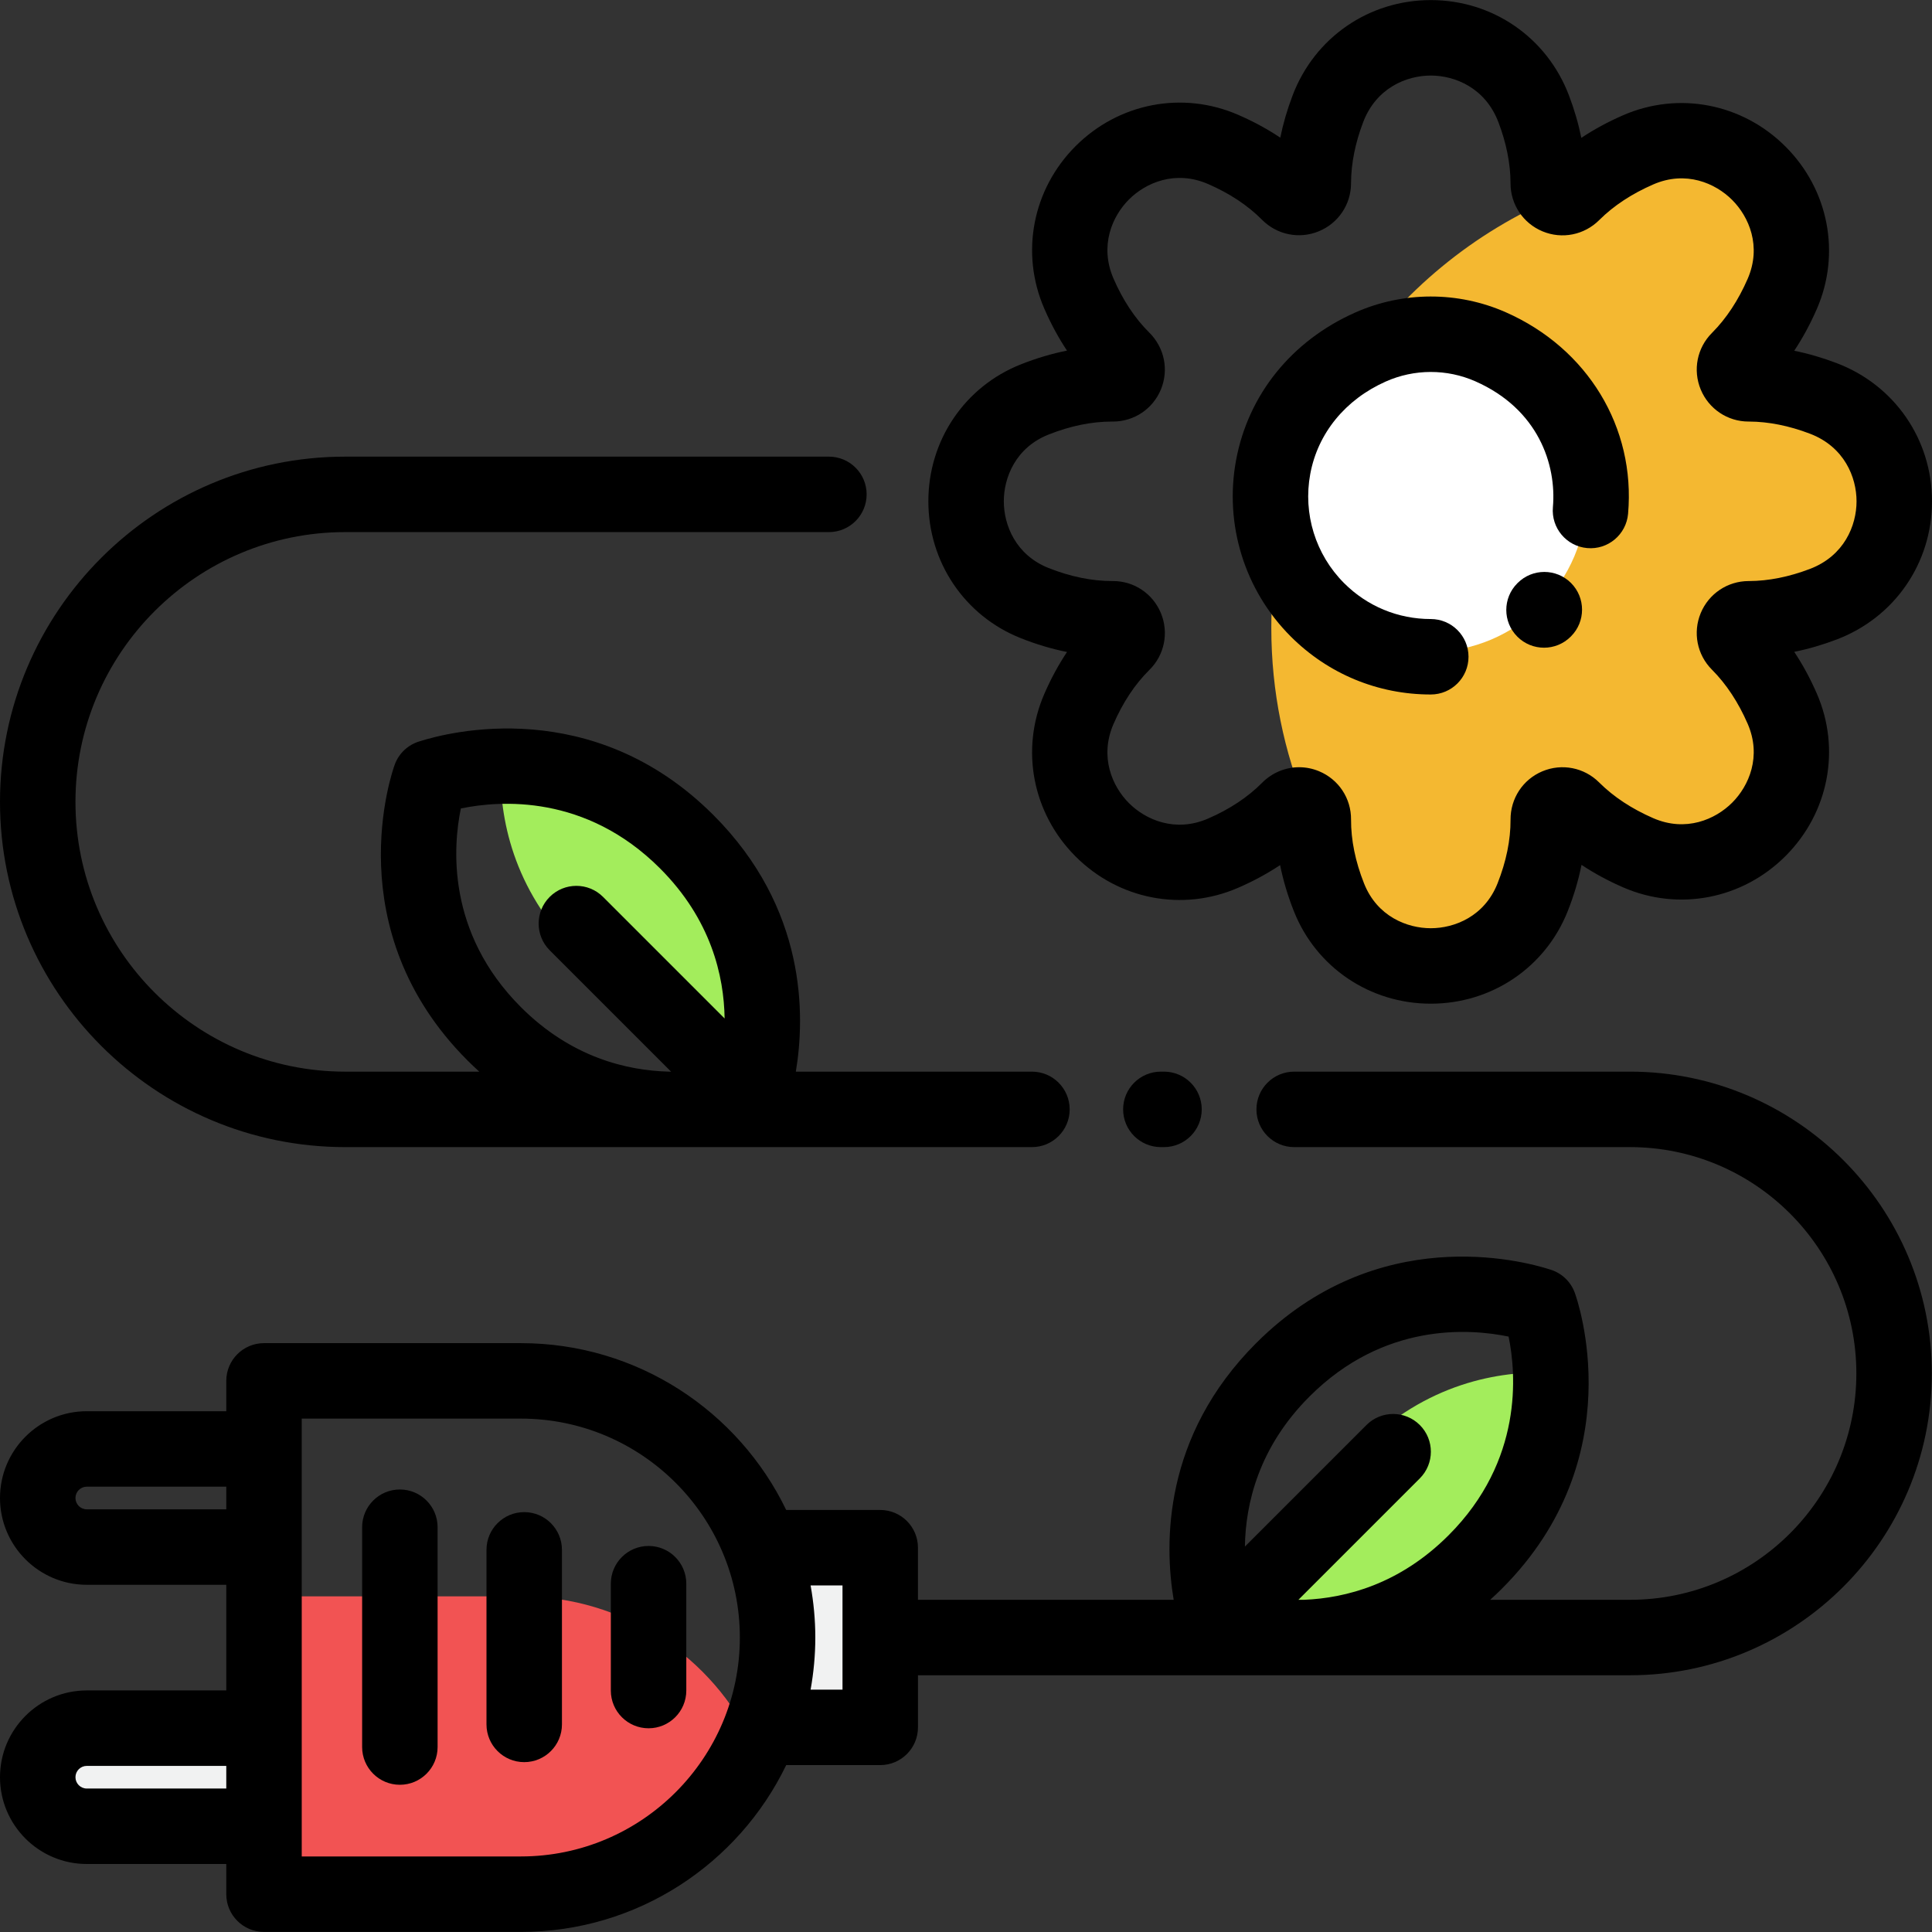
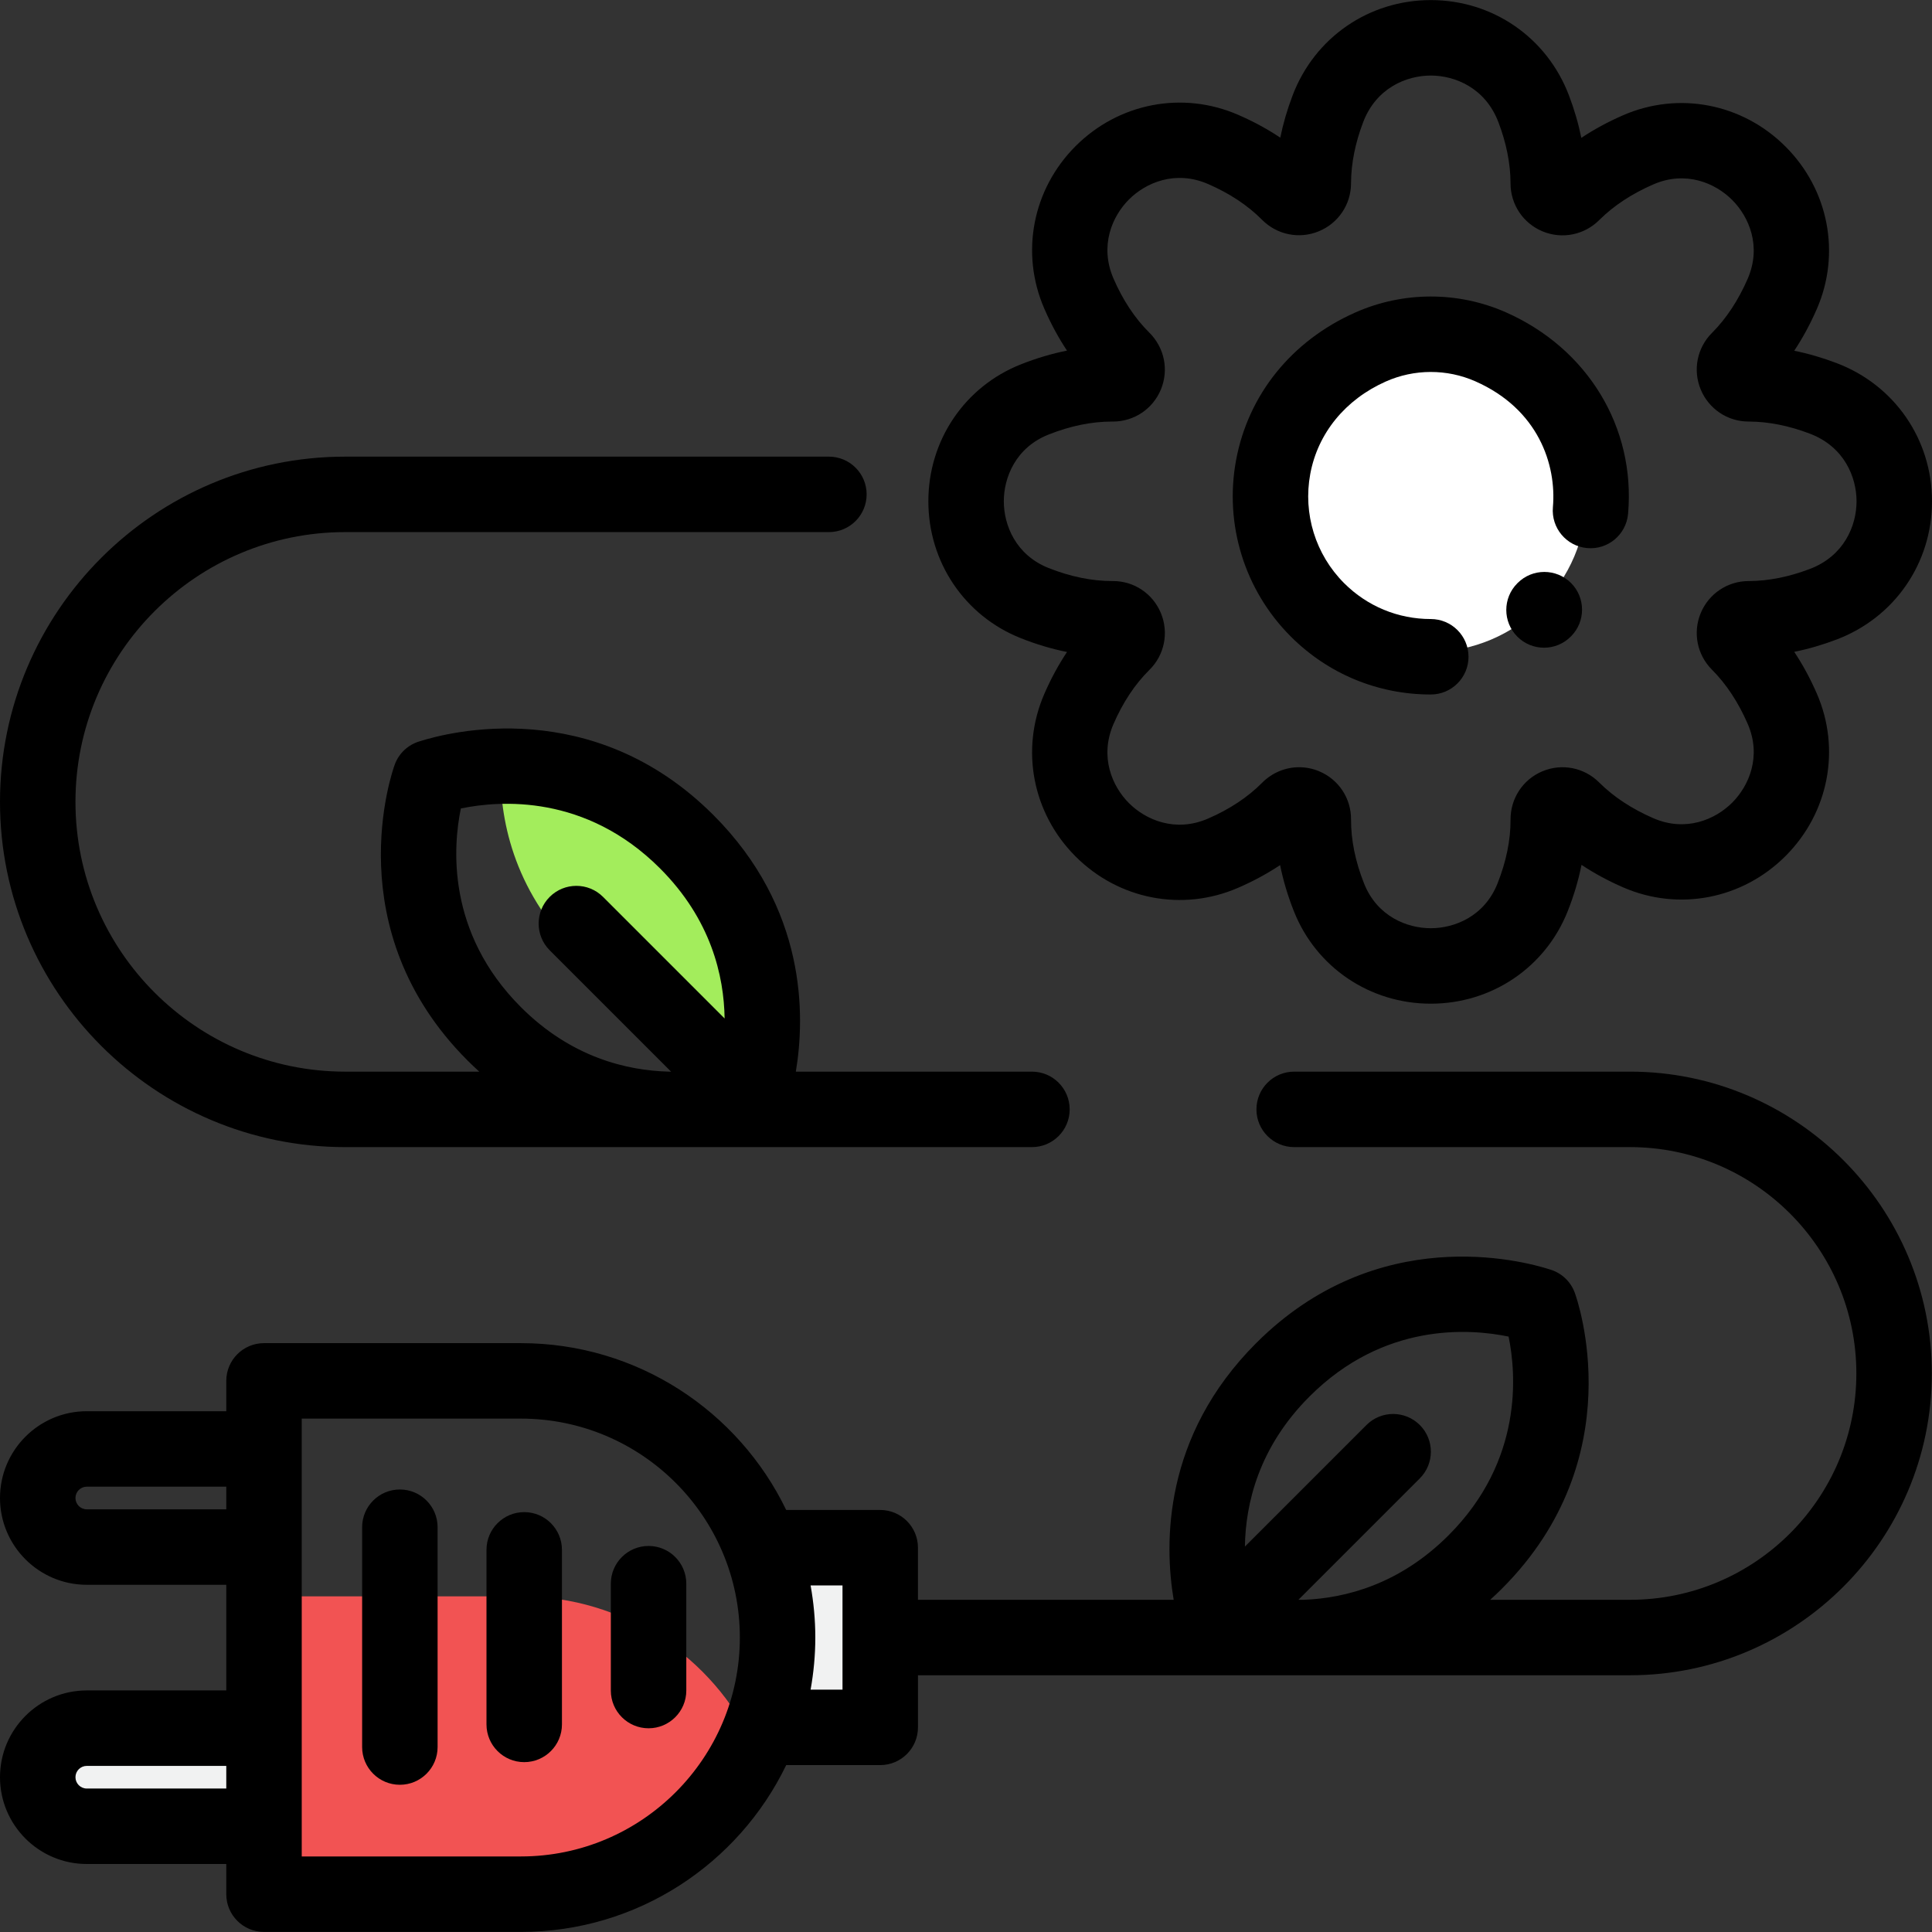
<svg xmlns="http://www.w3.org/2000/svg" version="1.1" id="Capa_1" x="0px" y="0px" viewBox="0 0 512 512" style="enable-background:new 0 0 512 512;" xml:space="preserve">
  <rect x="0" y="0" width="512" height="512" fill="#333333" stroke="none" />
  <g>
-     <path style="fill:#A3ED5C;" d="M390.949,413.948c17.232-17.223,20.456-36.561,19.977-50.185   c-13.604-0.503-32.914,2.692-50.209,19.978c-17.227,17.219-20.453,36.55-19.976,50.173   C354.371,434.394,373.717,431.172,390.949,413.948z" />
    <path style="fill:#A3ED5C;" d="M181.964,223.041c-16.918-16.909-35.761-20.334-49.308-20.005   c-0.306,13.568,3.144,32.438,20.001,49.287c16.856,16.848,35.734,20.296,49.307,19.991   C202.268,258.747,198.816,239.884,181.964,223.041z" />
  </g>
  <path style="fill:#F25353;" d="M138.05,423.055H69.965v78.923h68.085c27.363,0,50.936-16.167,61.73-39.461  C188.986,439.221,165.413,423.055,138.05,423.055z" />
  <g>
    <rect x="206.061" y="410.153" style="fill:#F1F2F2;" width="27.208" height="47.611" />
    <path style="fill:#F1F2F2;" d="M9.999,470.98L9.999,470.98c0,7.179,5.819,12.999,12.999,12.999h46.967v-25.998H22.998   C15.819,457.981,9.999,463.802,9.999,470.98z" />
-     <path style="fill:#F1F2F2;" d="M348.041,217.11c0.008-1.396-0.693-2.497-1.679-3.146c0.544,1.31,1.107,2.609,1.695,3.896   c-0.002-0.219-0.017-0.437-0.016-0.656L348.041,217.11z" />
    <path style="fill:#F1F2F2;" d="M416.725,51.27l0.114-0.113c0.384-0.381,0.783-0.74,1.178-1.105   c-1.77,0.653-3.522,1.343-5.253,2.073C414.045,52.602,415.579,52.411,416.725,51.27z" />
  </g>
  <g>
    <path style="fill:#F4B831;" d="M461.925,42.441c-7.648-5.298-17.782-7.089-27.8-2.725c-5.753,2.507-11.294,5.87-16.108,10.336   c13.368-4.93,27.817-7.624,42.898-7.624C461.252,42.428,461.587,42.438,461.925,42.441z" />
-     <path style="fill:#F4B831;" d="M348.056,217.858c0.07,7.011,1.672,13.737,4.135,19.946c4.178,10.535,13.101,16.485,22.644,17.864   C363.697,244.925,354.565,232.117,348.056,217.858z" />
-     <path style="fill:#F4B831;" d="M406.151,237.812c2.543-6.405,4.185-13.358,4.156-20.609v-0.092c-0.02-3.355,4.031-5.053,6.41-2.688   l0.122,0.122c5.074,5.031,11.061,8.729,17.285,11.441c23.951,10.434,48.619-14.235,38.184-38.185   c-2.712-6.224-6.41-12.212-11.441-17.285l-0.114-0.114c-2.359-2.37-0.686-6.41,2.658-6.417h0.161   c6.89-0.029,13.505-1.535,19.635-3.87c25.058-9.545,25.058-44.981,0-54.526c-6.13-2.335-12.745-3.841-19.635-3.87h-0.16   c-3.345-0.008-5.018-4.048-2.659-6.417l0.113-0.114c5.031-5.074,8.729-11.061,11.441-17.285   c6.069-13.932,0.251-28.092-10.384-35.46c-0.337-0.003-0.673-0.013-1.011-0.013c-15.08,0-29.529,2.695-42.898,7.624   c-0.394,0.366-0.793,0.724-1.178,1.105l-0.114,0.113c-1.146,1.141-2.679,1.332-3.962,0.855   c-44.566,18.796-75.848,62.895-75.848,114.302c0,16.842,3.364,32.897,9.447,47.538c0.987,0.649,1.687,1.75,1.679,3.146v0.093   c-0.001,0.22,0.014,0.437,0.016,0.656c6.508,14.259,15.641,27.067,26.778,37.811C387.248,257.463,400.712,251.514,406.151,237.812z   " />
  </g>
  <circle style="fill:#FFFFFF;" cx="379.015" cy="131.308" r="41.456" />
  <path d="M402.19,154.497l-0.08,0.08c-3.905,3.905-3.905,10.236,0,14.142c1.953,1.952,4.512,2.929,7.07,2.929s5.119-0.977,7.07-2.929  l0.08-0.08c3.905-3.905,3.905-10.236,0-14.142C412.426,150.593,406.095,150.593,402.19,154.497z" />
  <path d="M379.165,184.047c0.002,0,0.007,0,0.01,0c5.522-0.001,9.998-4.479,9.997-10.001c-0.001-5.521-4.478-9.997-9.999-9.997  c-0.002,0-0.005,0-0.008,0c-8.674,0-16.829-3.378-22.963-9.512c-7.571-7.57-10.924-18.387-8.968-28.934  c2.001-10.797,9.294-19.725,20.008-24.494c7.549-3.361,16.202-3.381,23.739-0.057c16.666,7.351,21.546,22.053,20.555,33.361  c-0.482,5.501,3.587,10.352,9.088,10.834c5.506,0.495,10.352-3.587,10.834-9.088c2.005-22.875-10.715-43.838-32.407-53.404  c-12.689-5.597-27.246-5.565-39.94,0.084c-16.823,7.487-28.319,21.746-31.539,39.118c-3.157,17.024,2.261,34.49,14.491,46.721  C351.973,178.589,365.148,184.048,379.165,184.047z" />
  <path d="M270.507,169.116c4.104,1.63,8.201,2.854,12.262,3.667c-2.277,3.414-4.292,7.136-6.028,11.142  c-6.384,14.722-3.127,31.619,8.299,43.049c11.428,11.432,28.325,14.694,43.049,8.312c4.01-1.737,7.735-3.754,11.153-6.031  c0.811,4.057,2.031,8.145,3.654,12.238c5.9,14.878,20.137,24.492,36.27,24.494c0.003,0,0.003,0,0.006,0  c16.131-0.001,30.369-9.61,36.274-24.485c1.634-4.115,2.859-8.226,3.671-12.304c3.384,2.244,7.062,4.234,11.015,5.955  c14.707,6.406,31.605,3.151,43.05-8.295c11.446-11.445,14.702-28.344,8.295-43.051c-1.73-3.97-3.73-7.664-5.987-11.062  c3.741-0.754,7.509-1.852,11.279-3.288C502.096,163.618,512,149.249,512,132.85s-9.904-30.768-25.233-36.607  c-3.771-1.437-7.538-2.534-11.278-3.288c2.256-3.397,4.257-7.092,5.986-11.062c6.406-14.707,3.151-31.605-8.295-43.051  c-11.446-11.445-28.343-14.702-43.051-8.295c-3.968,1.729-7.662,3.729-11.062,5.987c-0.754-3.741-1.852-7.509-3.288-11.279  C409.94,9.928,395.572,0.023,379.173,0.023c-16.399,0-30.768,9.904-36.607,25.233c-1.429,3.751-2.523,7.499-3.277,11.223  c-3.428-2.29-7.165-4.316-11.189-6.061c-14.722-6.385-31.618-3.129-43.048,8.297c-11.431,11.427-14.695,28.325-8.313,43.05  c1.737,4.009,3.752,7.732,6.029,11.15c-4.052,0.808-8.133,2.022-12.219,3.639c-14.888,5.89-24.515,20.123-24.525,36.262  C246.014,148.957,255.625,163.205,270.507,169.116z M277.906,115.15c5.76-2.279,11.386-3.434,16.799-3.434  c0.079,0.001,0.157,0.001,0.232,0c5.585,0,10.569-3.326,12.709-8.492c2.151-5.191,0.958-11.099-3.092-15.103  c-3.805-3.774-6.989-8.588-9.467-14.307c-3.758-8.671-0.345-16.51,4.103-20.956c4.447-4.444,12.285-7.852,20.952-4.095  c5.716,2.48,10.528,5.665,14.307,9.474c3.941,3.986,9.838,5.192,15.026,3.067c5.188-2.123,8.549-7.115,8.564-12.702v-0.109  c0.022-5.152,1.104-10.575,3.215-16.119c3.47-9.107,11.531-12.353,17.919-12.353c6.387,0,14.449,3.246,17.918,12.353  c2.112,5.543,3.193,10.967,3.215,16.106v0.151c0.012,5.572,3.347,10.552,8.494,12.685c5.149,2.134,11.026,0.971,14.994-2.977  l0.083-0.084c3.786-3.754,8.577-6.907,14.239-9.374c8.641-3.765,16.474-0.349,20.923,4.102c4.451,4.451,7.865,12.284,4.103,20.923  c-2.467,5.662-5.621,10.453-9.345,14.209l-0.128,0.129c-3.933,3.949-5.095,9.828-2.962,14.978c2.133,5.15,7.112,8.482,12.645,8.494  l0.179,0.001c5.152,0.021,10.575,1.104,16.118,3.215c9.108,3.47,12.353,11.531,12.353,17.919c0,6.388-3.246,14.45-12.353,17.919  c-5.543,2.111-10.966,3.193-16.137,3.215l-0.121,0.001c-5.572,0.012-10.552,3.346-12.685,8.493  c-2.134,5.149-0.971,11.027,2.962,14.978l0.099,0.101c3.754,3.784,6.907,8.574,9.374,14.237c3.764,8.639,0.349,16.472-4.102,20.923  c-4.451,4.449-12.285,7.864-20.923,4.102c-5.661-2.467-10.453-5.62-14.237-9.373l-0.112-0.111  c-3.966-3.944-9.862-5.097-15.021-2.935c-5.16,2.163-8.472,7.175-8.439,12.843c0.021,5.38-1.14,11.06-3.45,16.88  c-3.473,8.749-11.413,11.865-17.686,11.865c-0.001,0-0.002,0-0.003,0c-6.273,0-14.214-3.119-17.683-11.868  c-2.308-5.819-3.468-11.499-3.446-16.952c0.032-5.619-3.302-10.641-8.493-12.791c-1.711-0.709-3.5-1.055-5.272-1.055  c-3.607,0-7.146,1.432-9.831,4.147c-3.775,3.804-8.587,6.989-14.307,9.467c-8.669,3.757-16.508,0.346-20.955-4.102  c-4.445-4.447-7.854-12.286-4.096-20.953c2.48-5.717,5.665-10.528,9.443-14.277c0.003-0.004,0.074-0.072,0.078-0.076  c3.997-3.951,5.19-9.857,3.04-15.051c-2.141-5.167-7.123-8.493-12.653-8.493c-0.027,0-0.054,0-0.081,0c-0.014,0-0.12,0-0.134,0  c-5.359,0.008-11.065-1.141-16.892-3.455c-8.755-3.478-11.871-11.424-11.867-17.701C266.027,126.553,269.15,118.614,277.906,115.15z  " />
  <path d="M138.923,400.729c-5.522,0-9.999,4.478-9.999,9.999v46.257c0,5.522,4.477,9.999,9.999,9.999s9.999-4.478,9.999-9.999  v-46.257C148.922,405.205,144.446,400.729,138.923,400.729z" />
  <path d="M105.969,394.73c-5.522,0-9.999,4.478-9.999,9.999v58.255c0,5.522,4.477,9.999,9.999,9.999c5.522,0,9.999-4.478,9.999-9.999  v-58.255C115.968,399.207,111.492,394.73,105.969,394.73z" />
  <path d="M171.877,409.697c-5.522,0-9.999,4.478-9.999,9.999v28.317c0,5.522,4.477,9.999,9.999,9.999s9.999-4.478,9.999-9.999  v-28.317C181.876,414.174,177.4,409.697,171.877,409.697z" />
  <path d="M91.492,303.996h181.983c5.523,0,9.999-4.478,9.999-9.999c0-5.522-4.477-9.999-9.999-9.999h-62.571  c2.5-14.937,2.868-43.302-21.871-68.029c-31.936-31.922-70.148-21.961-77.85-19.504c-3.012,0.884-5.471,3.149-6.572,6.158  c-0.647,1.768-15.442,43.698,19.312,78.436c0,0.001,0,0.001,0,0.001c1.025,1.024,2.056,1.998,3.092,2.938H91.492  c-39.421,0-71.493-32.072-71.493-71.493s32.072-71.493,71.493-71.493h128.176c5.522,0,9.999-4.478,9.999-9.999  c0-5.521-4.477-9.999-9.999-9.999H91.492C41.043,121.012,0,162.056,0,212.504S41.043,303.996,91.492,303.996z M138.061,266.915  L138.061,266.915c-19.898-19.889-17.963-42.882-15.929-52.661c10.417-2.162,33.101-3.793,52.763,15.86  c13.55,13.543,16.971,28.52,17.135,39.789l-32.215-32.216c-3.905-3.903-10.236-3.904-14.141,0c-3.905,3.905-3.905,10.236,0,14.142  l32.168,32.169h-0.522C166.095,283.721,151.354,280.202,138.061,266.915z" />
-   <path d="M307.639,283.997c-5.523,0-9.999,4.478-9.999,9.999c0,5.521,4.477,9.999,9.999,9.999h0.833c5.522,0,9.999-4.478,9.999-9.999  c0-5.522-4.477-9.999-9.999-9.999H307.639z" />
  <path d="M431.97,283.997h-89.002c-5.522,0-9.999,4.478-9.999,9.999c0,5.521,4.477,9.999,9.999,9.999h89.002  c33.076,0,59.984,26.909,59.984,59.983c0,33.076-26.909,59.984-59.984,59.984h-37.052c1.038-0.941,2.072-1.917,3.099-2.943  c34.755-34.738,19.96-76.67,19.313-78.437c-1.101-3.009-3.559-5.273-6.569-6.157c-0.004-0.001-0.01-0.003-0.014-0.004  c-0.388-0.113-0.785-0.204-1.189-0.27c0.552,0.09,0.975,0.205,1.174,0.265c-7.478-2.397-45.802-12.491-77.824,19.512  c-24.742,24.73-24.371,53.099-21.87,68.035h-67.77v-13.807c0-5.521-4.477-9.999-9.999-9.999h-24.918  c-12.618-26.136-39.389-44.21-70.303-44.21H69.965c-5.522,0-9.999,4.478-9.999,9.999v8.041H22.998  C10.317,373.989,0,384.305,0,396.987s10.317,22.998,22.998,22.998h36.968v27.997H22.998C10.317,447.982,0,458.298,0,470.98  c0,12.682,10.317,22.998,22.998,22.998h36.968v7.999c0,5.522,4.477,9.999,9.999,9.999h68.085c30.914,0,57.686-18.074,70.304-44.21  h24.917c5.522,0,9.999-4.478,9.999-9.999v-13.806H431.97c44.102,0,79.983-35.881,79.983-79.983S476.073,283.997,431.97,283.997z   M22.998,399.987c-1.654,0-3-1.346-3-3s1.346-3,3-3h36.968v5.999H22.998z M22.998,473.98c-1.654,0-3-1.346-3-3s1.346-3,3-3h36.968  v5.999H22.998z M138.05,491.978H79.964V375.947h58.086c31.99,0,58.016,26.026,58.016,58.016S170.039,491.978,138.05,491.978z   M223.272,447.769h-8.455c0.804-4.485,1.248-9.093,1.248-13.806s-0.444-9.321-1.248-13.807h8.455V447.769z M347.046,370.074  c19.655-19.644,42.329-18.018,52.749-15.863c2.007,9.77,3.924,32.836-15.916,52.664c-12.947,12.942-27.207,16.64-38.288,17.088  h-1.499l32.174-32.175c3.905-3.905,3.905-10.236,0-14.142c-3.905-3.904-10.236-3.904-14.141,0l-32.213,32.213  C330.077,398.586,333.5,383.613,347.046,370.074z" />
  <path d="M410.754,336.424c-0.006-0.002-0.016-0.005-0.022-0.006c0.005,0.001,0.01,0.003,0.015,0.005  C410.749,336.423,410.752,336.423,410.754,336.424z" />
  <g>
</g>
  <g>
</g>
  <g>
</g>
  <g>
</g>
  <g>
</g>
  <g>
</g>
  <g>
</g>
  <g>
</g>
  <g>
</g>
  <g>
</g>
  <g>
</g>
  <g>
</g>
  <g>
</g>
  <g>
</g>
  <g>
</g>
</svg>